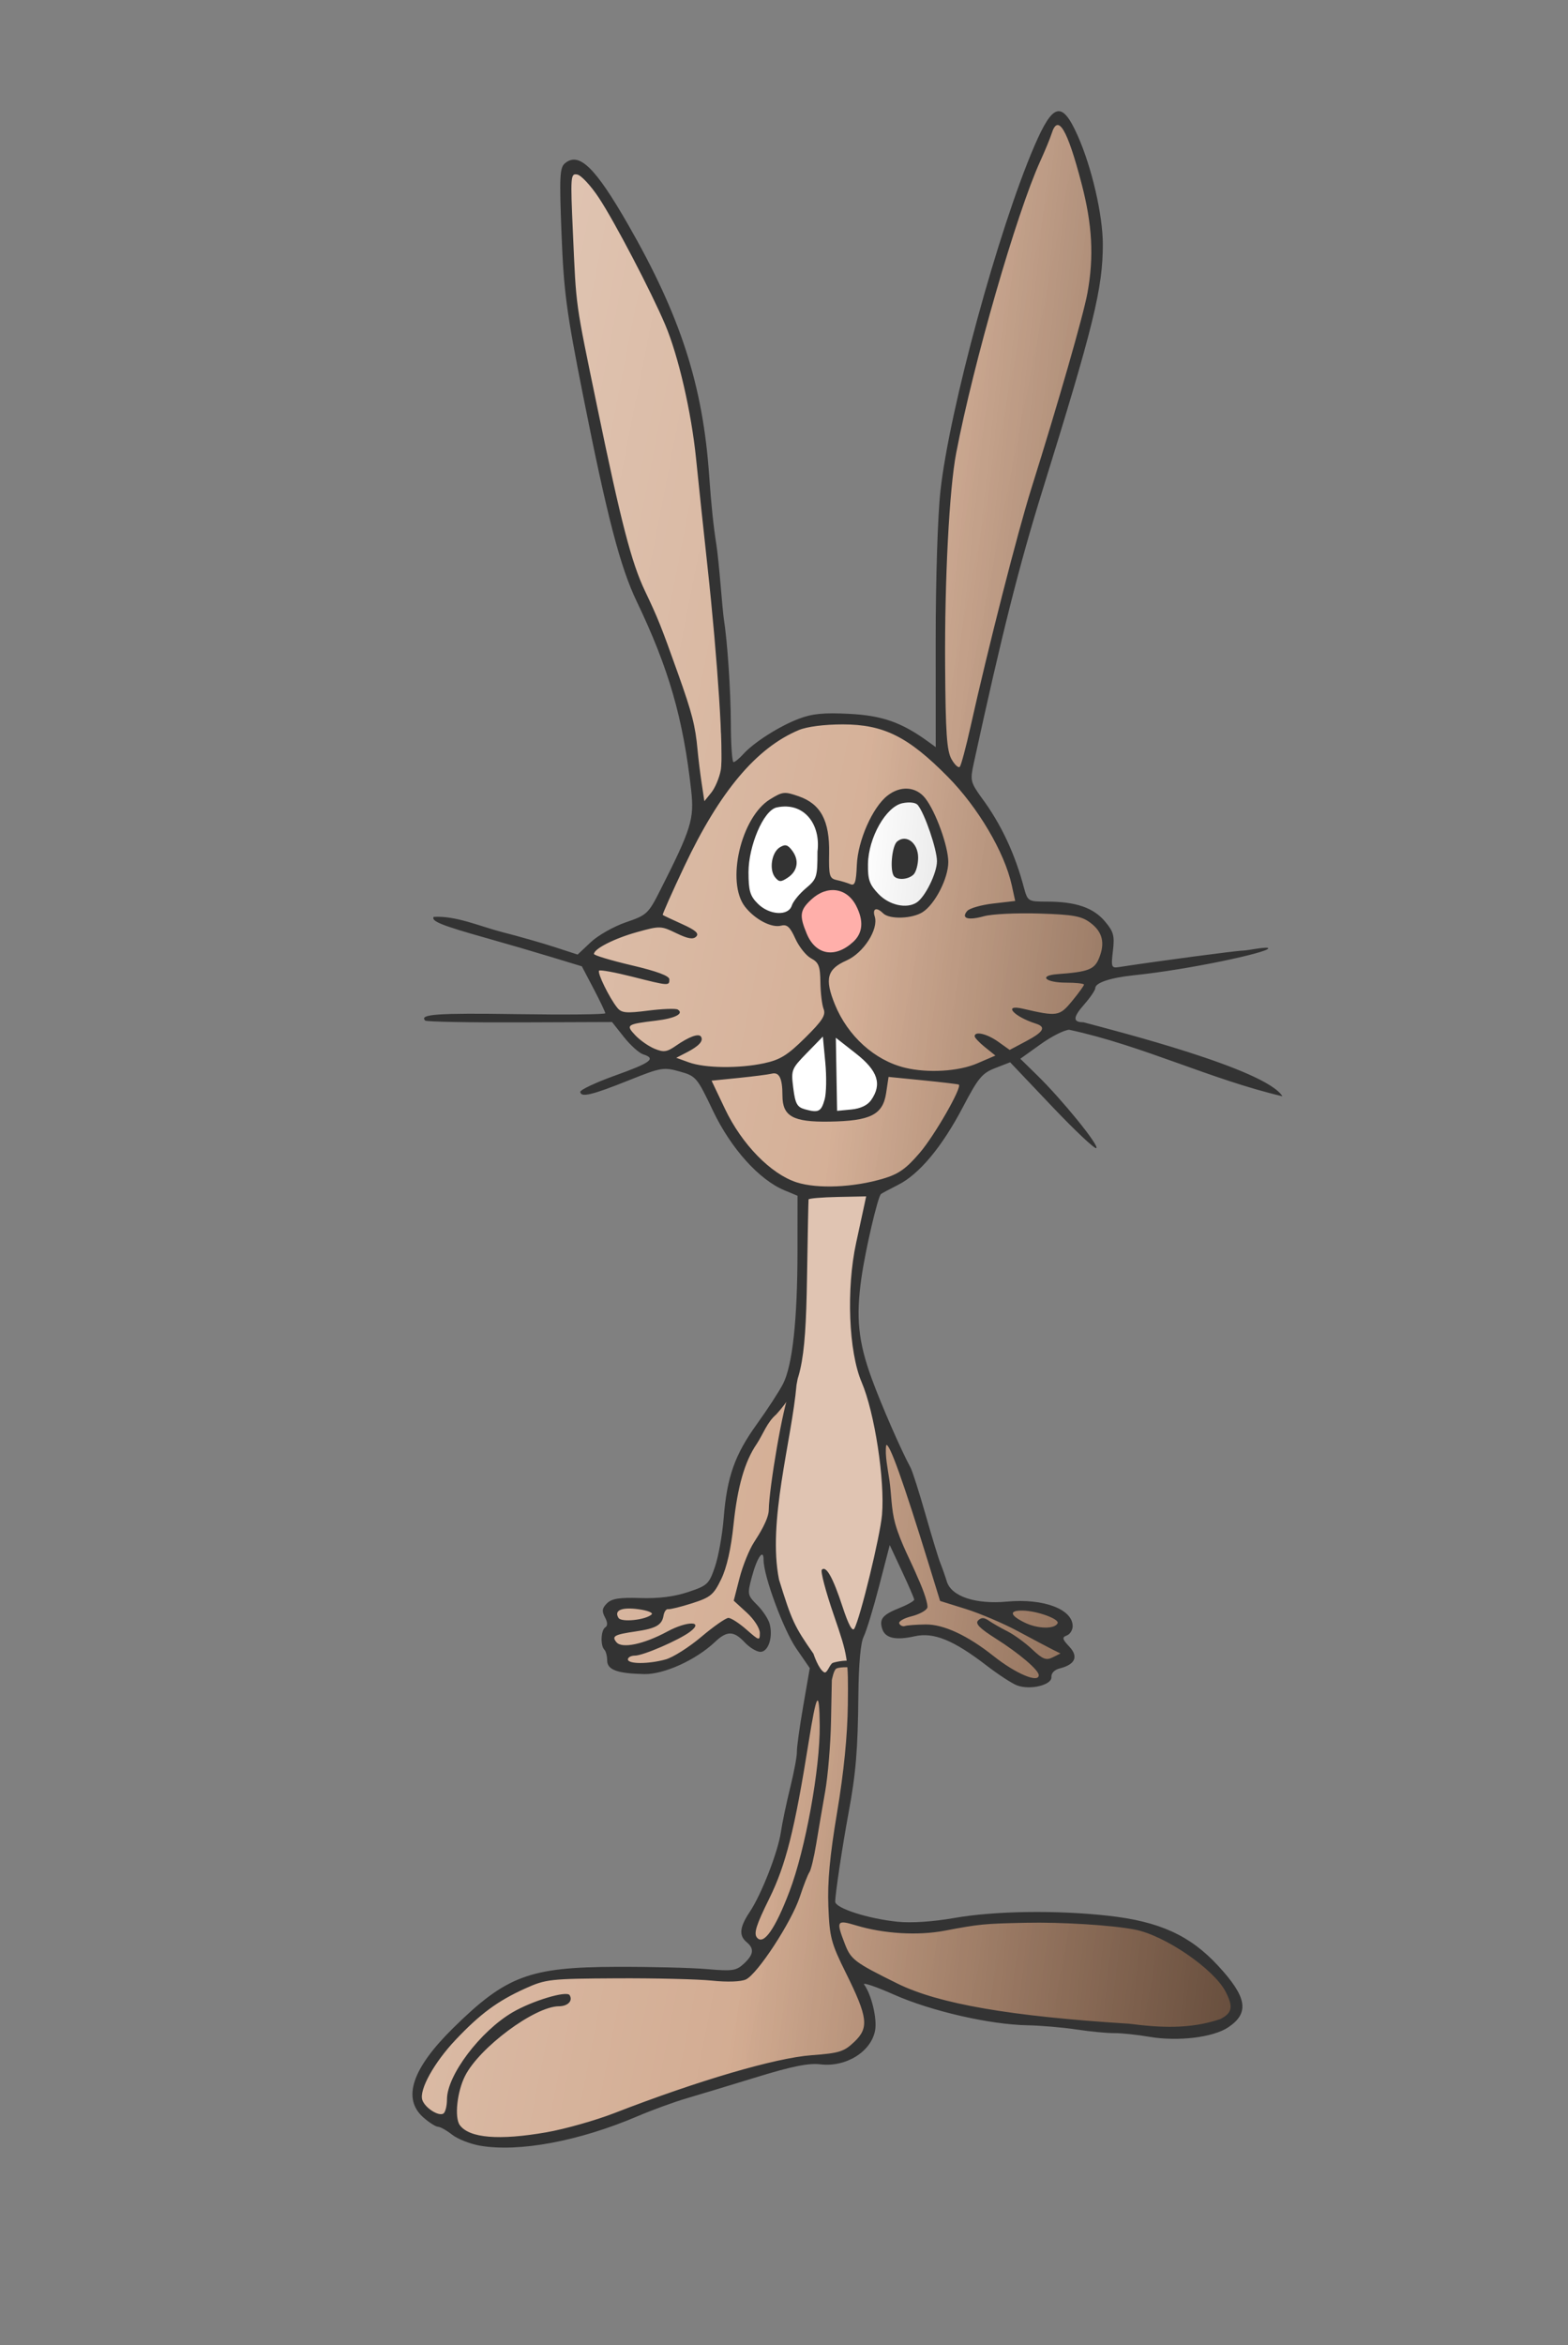
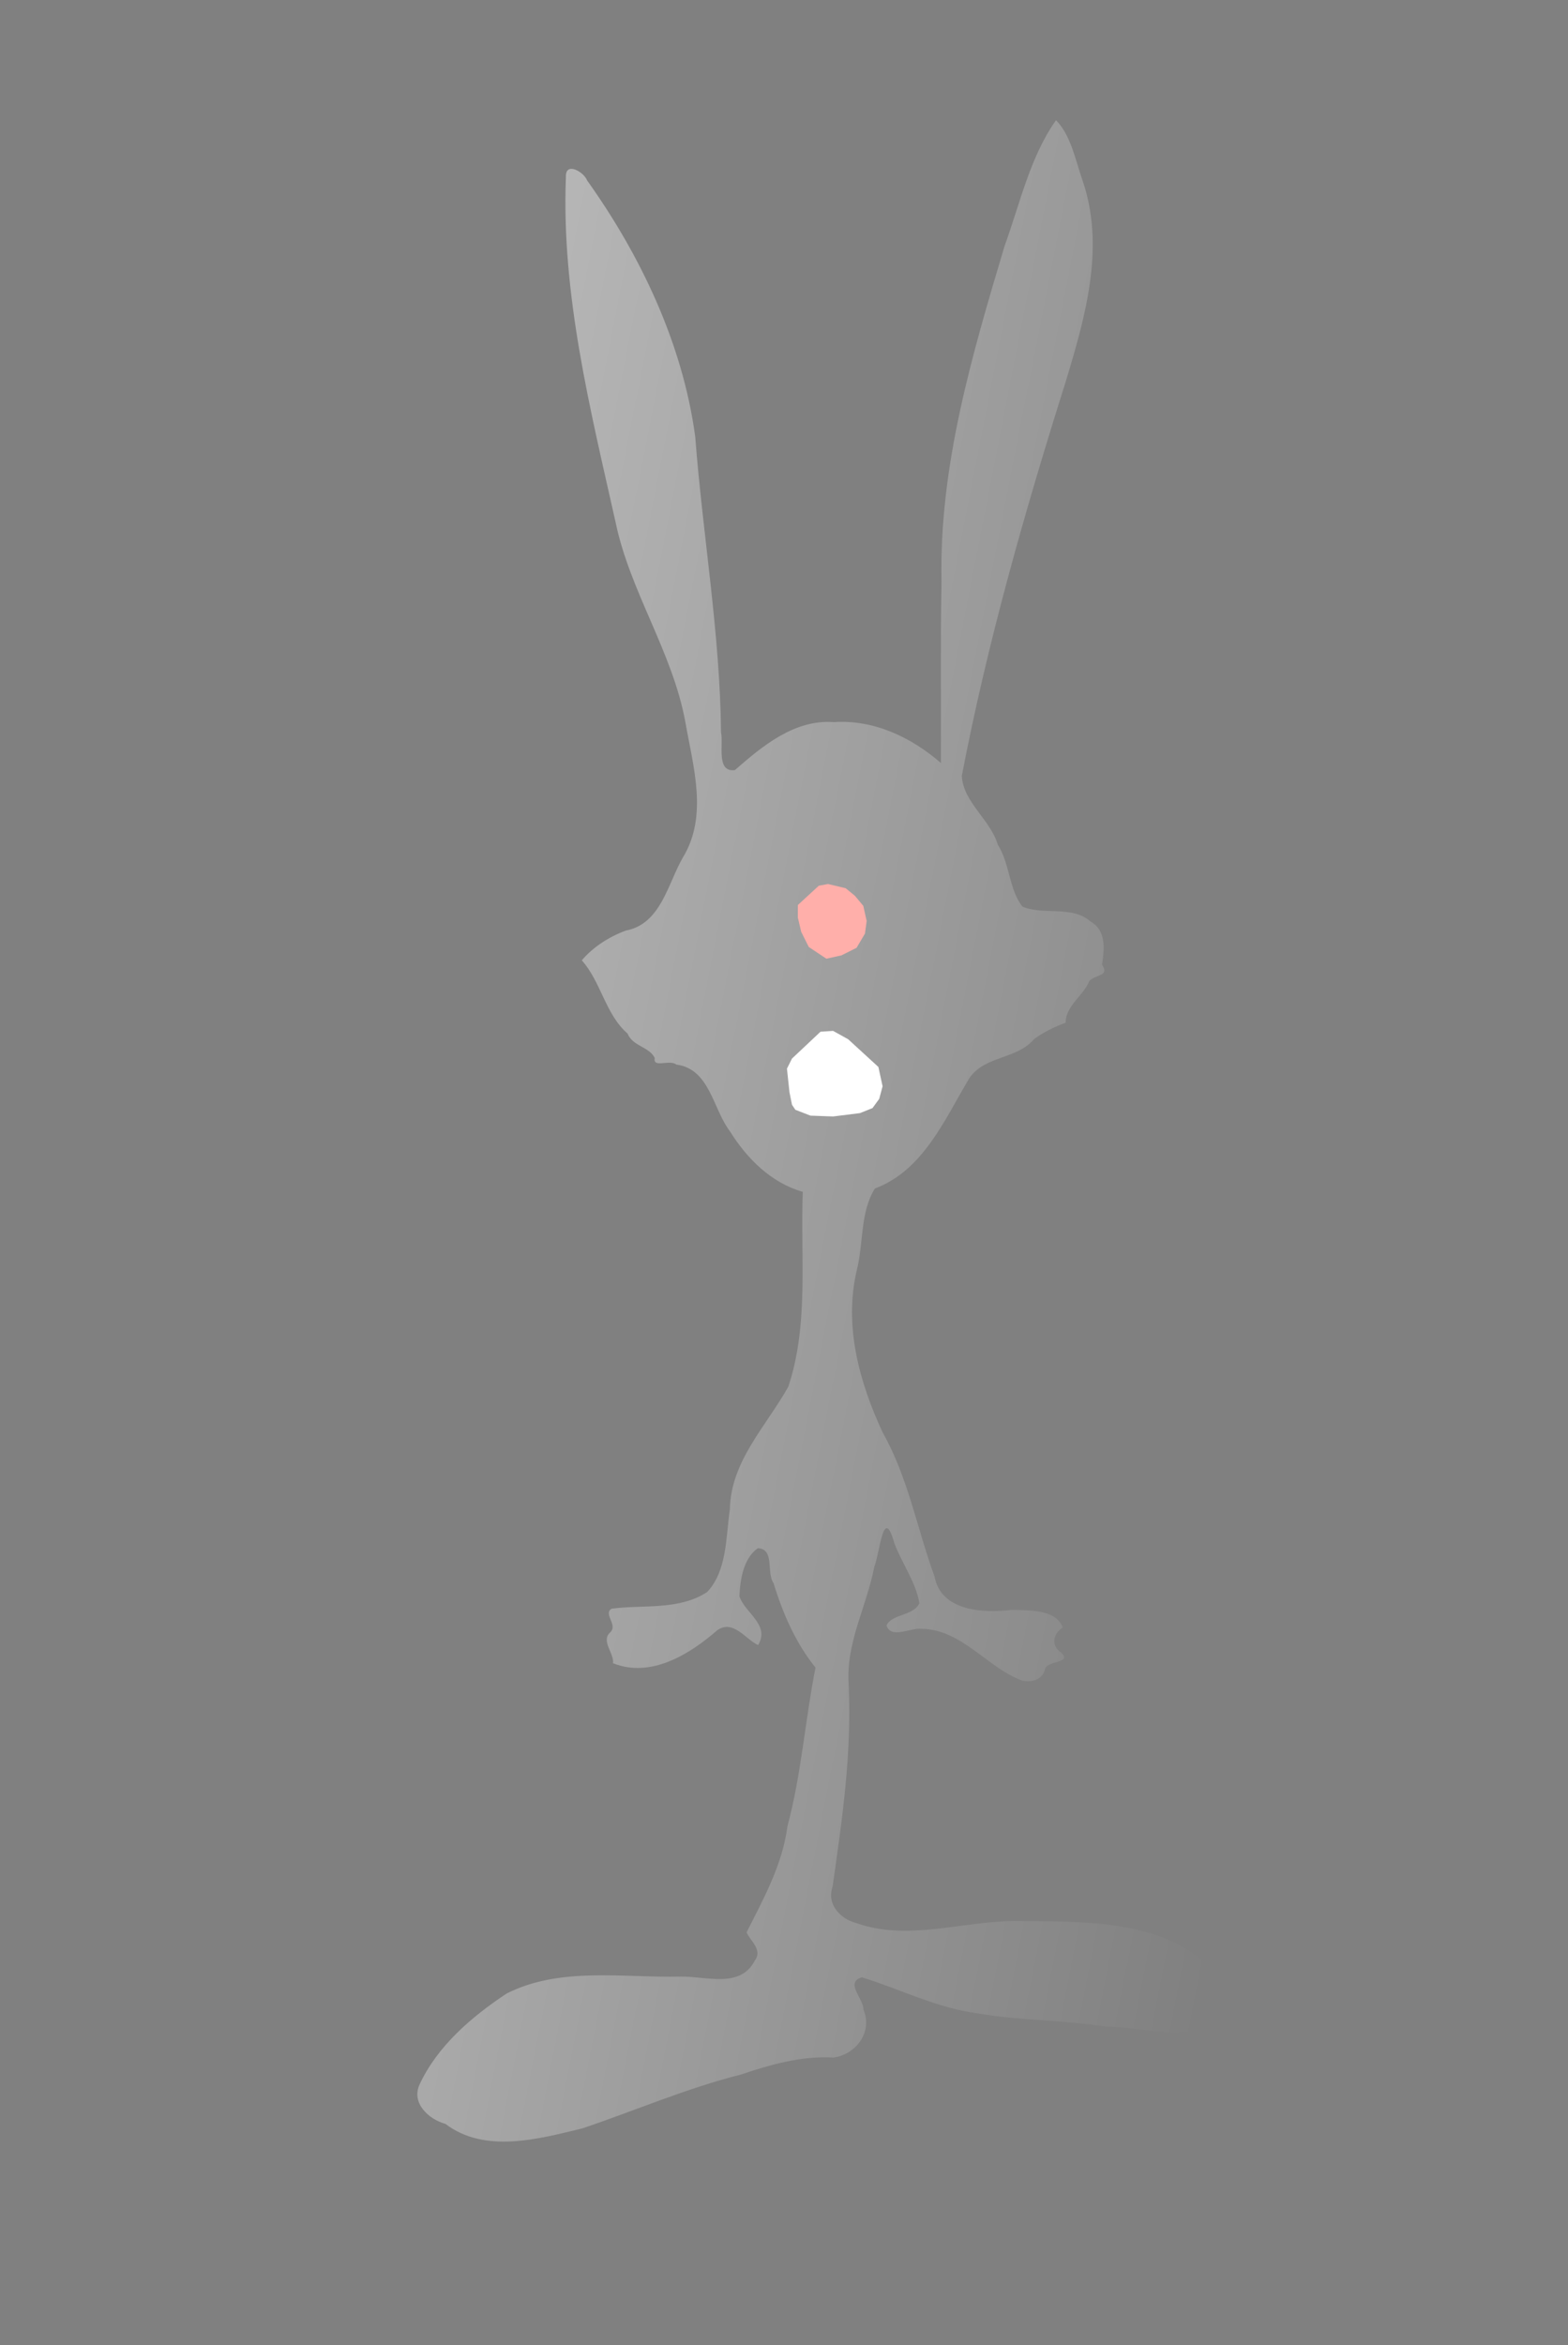
<svg xmlns="http://www.w3.org/2000/svg" xmlns:ns1="http://sodipodi.sourceforge.net/DTD/sodipodi-0.dtd" xmlns:ns2="http://www.inkscape.org/namespaces/inkscape" xmlns:xlink="http://www.w3.org/1999/xlink" id="svg2" ns1:version="0.32" ns2:version="0.48.3.1 r9886" width="416" height="622" version="1.0" ns1:docname="rabbit.svg" ns2:output_extension="org.inkscape.output.svg.inkscape" ns2:export-filename="/home/mat/rabbit.png" ns2:export-xdpi="43.40836" ns2:export-ydpi="43.40836">
  <rect width="100%" height="100%" fill="#808080" stroke="none" />
  <defs id="defs5">
    <linearGradient ns2:collect="always" id="linearGradient3226">
      <stop style="stop-color:#ffffff;stop-opacity:1;" offset="0" id="stop3228" />
      <stop style="stop-color:#ffffff;stop-opacity:0;" offset="1" id="stop3230" />
    </linearGradient>
    <linearGradient ns2:collect="always" id="linearGradient3216">
      <stop style="stop-color:#000000;stop-opacity:1;" offset="0" id="stop3218" />
      <stop style="stop-color:#000000;stop-opacity:0;" offset="1" id="stop3220" />
    </linearGradient>
    <ns2:perspective ns1:type="inkscape:persp3d" ns2:vp_x="0 : 526.18109 : 1" ns2:vp_y="0 : 1000 : 0" ns2:vp_z="744.09448 : 526.18109 : 1" ns2:persp3d-origin="372.04724 : 350.78739 : 1" id="perspective9" />
    <linearGradient ns2:collect="always" xlink:href="#linearGradient3216" id="linearGradient3222" x1="491.053" y1="339.959" x2="218.894" y2="311" gradientUnits="userSpaceOnUse" />
    <linearGradient ns2:collect="always" xlink:href="#linearGradient3226" id="linearGradient3232" x1="-234.272" y1="160.206" x2="369.873" y2="278.563" gradientUnits="userSpaceOnUse" />
  </defs>
  <ns1:namedview ns2:window-height="974" ns2:window-width="1680" ns2:pageshadow="2" ns2:pageopacity="0.0" guidetolerance="10.0" gridtolerance="10.0" objecttolerance="10.0" borderopacity="1.0" bordercolor="#666666" pagecolor="#ffffff" id="base" showgrid="false" ns2:zoom="0.65020536" ns2:cx="271.55444" ns2:cy="257.49874" ns2:window-x="0" ns2:window-y="25" ns2:current-layer="svg2" showguides="true" ns2:guide-bbox="true" ns2:window-maximized="0" />
-   <path style="fill:#c89878;fill-opacity:1" d="M 280.169,31.884 C 273.262,41.628 270.609,54.023 266.529,65.227 C 257.889,94.122 249.116,123.708 249.793,154.29 C 249.486,170.319 249.701,186.353 249.638,202.384 C 241.719,195.526 231.808,190.816 221.169,191.54 C 210.795,190.769 202.239,197.898 194.981,204.259 C 189.896,204.951 192,197.356 191.294,194.259 C 191.033,167.958 186.443,141.956 184.45,115.853 C 181.131,91.225 169.985,67.792 155.763,47.853 C 154.93,45.6 149.952,42.74 150.138,46.946 C 148.908,78.011 156.563,108.378 163.295,138.414 C 167.114,156.925 178.41,172.86 181.825,191.509 C 183.886,203.282 187.886,216.316 181.231,227.353 C 177.165,234.288 175.418,245.036 166.075,246.821 C 161.643,248.439 157.329,251.188 154.356,254.728 C 159.43,260.375 160.645,269.09 166.481,274.134 C 167.896,277.574 172.174,277.594 173.7,280.603 C 173.172,283.446 177.599,280.913 179.45,282.384 C 188.363,283.527 189.119,294.219 193.7,300.134 C 198.205,307.368 204.601,313.736 212.981,316.134 C 212.33,333.285 214.642,351.338 209.138,367.821 C 203.278,378.303 193.863,387.602 193.643,400.314 C 192.547,407.679 192.972,416.5 187.638,422.259 C 180.122,427.207 170.669,425.584 162.263,426.696 C 159.899,428.135 164.171,431.099 161.763,433.103 C 159.462,435.389 162.989,438.578 162.638,441.165 C 172.641,445.188 182.929,438.842 190.294,432.415 C 194.557,429.439 197.864,434.907 201.138,436.353 C 204.369,430.975 197.609,427.819 196.169,423.415 C 196.355,418.989 197.249,413.316 201.044,410.665 C 205.647,410.849 203.229,417.118 205.231,419.915 C 207.671,427.946 211.061,435.736 216.356,442.321 C 213.588,456.367 212.614,470.619 208.919,484.384 C 207.606,494.552 202.58,503.615 198.075,512.54 C 199.021,514.855 202.474,517.152 200.2,520.134 C 196.332,527.511 187.226,524.157 180.67,524.285 C 165.295,524.646 148.607,521.585 134.388,528.79 C 125.194,534.891 116.04,542.68 111.294,552.946 C 109.074,557.875 113.751,562.146 118.169,563.353 C 128.611,571.29 142.848,567.382 154.476,564.553 C 168.478,559.847 182.071,553.925 196.504,550.286 C 204.477,547.617 212.616,545.276 221.075,545.759 C 227.033,545.043 231.638,538.914 229.075,533.071 C 229.16,530.101 224.021,525.848 228.669,524.478 C 238.9,527.638 248.565,532.616 259.356,534.04 C 270.544,535.993 282.052,535.769 293.263,537.54 C 303.98,537.59 316.543,542.29 325.763,535.103 C 329.47,530.684 324.333,525.946 321.773,522.605 C 308.747,508.792 286.718,509.741 269.263,509.54 C 255.166,509.586 240.774,515.004 226.95,510.009 C 223.294,509.042 219.195,505.398 220.896,500.378 C 223.507,482.004 225.952,465.64 225.169,446.915 C 224.335,435.875 229.901,426.236 231.934,415.672 C 233.52,411.451 234.371,399.061 237.263,409.29 C 239.254,414.672 242.983,419.602 243.919,425.259 C 242.308,428.675 236.595,428.041 235.2,431.134 C 236.344,434.862 241.695,431.684 244.45,432.04 C 255.229,432.157 261.918,442.418 271.294,445.821 C 274.224,446.311 276.701,445.342 277.325,442.509 C 278.227,440.443 284.382,441.152 281.575,438.384 C 278.594,436.44 279.564,433.14 281.95,431.696 C 280.214,426.81 272.829,427.13 268.45,427.009 C 260.996,427.926 249.653,427.422 247.946,418.185 C 243.253,405.354 240.957,391.941 234.174,379.953 C 228.019,366.693 223.827,351.742 227.302,336.975 C 229.15,329.719 228.145,321.639 232.106,315.259 C 245.065,310.392 250.661,296.785 257.294,285.79 C 261.556,279.941 269.743,281.018 274.294,275.665 C 276.699,273.786 280.384,272.123 282.731,271.259 C 282.751,266.671 287.51,264.085 289.044,260.134 C 290.986,258.38 294.348,258.956 292.388,255.884 C 293.006,251.719 293.567,246.885 289.356,244.446 C 284.425,240.065 276.919,242.862 271.263,240.478 C 267.639,235.842 267.971,229.166 264.731,224.071 C 262.763,217.372 255.596,212.89 255.169,205.821 C 261.963,170.393 271.945,135.451 282.824,100.965 C 288.004,83.795 293.307,65.311 287.106,47.571 C 285.32,42.439 284.1,35.845 280.169,31.884 z" id="path2430" ns1:nodetypes="cccccccccccccccccccccccccccccccccccccccccccccccccccccccccccccccccccccccccccccc" />
-   <path style="fill:#ffffff;fill-rule:evenodd;stroke:none;stroke-width:1px;stroke-linecap:butt;stroke-linejoin:miter;stroke-opacity:1" d="M 218.352,232.928 L 218.797,221.354 L 216.571,216.234 L 211.897,212.673 L 207.891,212.228 L 203.662,214.231 L 200.546,218.46 L 197.652,225.36 L 196.984,233.151 L 198.097,238.27 L 201.881,242.499 L 208.113,243.835 L 231.039,239.606 L 235.491,240.496 L 238.162,241.609 L 241.278,241.164 L 245.062,240.051 L 247.51,236.489 L 249.514,232.038 L 249.514,228.031 L 249.068,223.357 L 245.952,215.789 L 244.394,212.228 L 242.391,211.338 L 238.607,211.115 L 235.046,214.454 L 231.93,218.905 L 230.149,224.247 L 228.813,232.26 L 227.923,236.712 L 223.472,236.044 L 220.355,235.154 L 218.352,232.928 z" id="path3208" />
  <path style="fill:url(#linearGradient3232);fill-opacity:1" d="M 280.169,31.884 C 273.262,41.628 270.609,54.023 266.529,65.227 C 257.889,94.122 249.116,123.708 249.793,154.29 C 249.486,170.319 249.701,186.353 249.638,202.384 C 241.719,195.526 231.808,190.816 221.169,191.54 C 210.795,190.769 202.239,197.898 194.981,204.259 C 189.896,204.951 192,197.356 191.294,194.259 C 191.033,167.958 186.443,141.956 184.45,115.853 C 181.131,91.225 169.985,67.792 155.763,47.853 C 154.93,45.6 149.952,42.74 150.138,46.946 C 148.908,78.011 156.563,108.378 163.295,138.414 C 167.114,156.925 178.41,172.86 181.825,191.509 C 183.886,203.282 187.886,216.316 181.231,227.353 C 177.165,234.288 175.418,245.036 166.075,246.821 C 161.643,248.439 157.329,251.188 154.356,254.728 C 159.43,260.375 160.645,269.09 166.481,274.134 C 167.896,277.574 172.174,277.594 173.7,280.603 C 173.172,283.446 177.599,280.913 179.45,282.384 C 188.363,283.527 189.119,294.219 193.7,300.134 C 198.205,307.368 204.601,313.736 212.981,316.134 C 212.33,333.285 214.642,351.338 209.138,367.821 C 203.278,378.303 193.863,387.602 193.643,400.314 C 192.547,407.679 192.972,416.5 187.638,422.259 C 180.122,427.207 170.669,425.584 162.263,426.696 C 159.899,428.135 164.171,431.099 161.763,433.103 C 159.462,435.389 162.989,438.578 162.638,441.165 C 172.641,445.188 182.929,438.842 190.294,432.415 C 194.557,429.439 197.864,434.907 201.138,436.353 C 204.369,430.975 197.609,427.819 196.169,423.415 C 196.355,418.989 197.249,413.316 201.044,410.665 C 205.647,410.849 203.229,417.118 205.231,419.915 C 207.671,427.946 211.061,435.736 216.356,442.321 C 213.588,456.367 212.614,470.619 208.919,484.384 C 207.606,494.552 202.58,503.615 198.075,512.54 C 199.021,514.855 202.474,517.152 200.2,520.134 C 196.332,527.511 187.226,524.157 180.67,524.285 C 165.295,524.646 148.607,521.585 134.388,528.79 C 125.194,534.891 116.04,542.68 111.294,552.946 C 109.074,557.875 113.751,562.146 118.169,563.353 C 128.611,571.29 142.848,567.382 154.476,564.553 C 168.478,559.847 182.071,553.925 196.504,550.286 C 204.477,547.617 212.616,545.276 221.075,545.759 C 227.033,545.043 231.638,538.914 229.075,533.071 C 229.16,530.101 224.021,525.848 228.669,524.478 C 238.9,527.638 248.565,532.616 259.356,534.04 C 270.544,535.993 282.052,535.769 293.263,537.54 C 303.98,537.59 316.543,542.29 325.763,535.103 C 329.47,530.684 324.333,525.946 321.773,522.605 C 308.747,508.792 286.718,509.741 269.263,509.54 C 255.166,509.586 240.774,515.004 226.95,510.009 C 223.294,509.042 219.195,505.398 220.896,500.378 C 223.507,482.004 225.952,465.64 225.169,446.915 C 224.335,435.875 229.901,426.236 231.934,415.672 C 233.52,411.451 234.371,399.061 237.263,409.29 C 239.254,414.672 242.983,419.602 243.919,425.259 C 242.308,428.675 236.595,428.041 235.2,431.134 C 236.344,434.862 241.695,431.684 244.45,432.04 C 255.229,432.157 261.918,442.418 271.294,445.821 C 274.224,446.311 276.701,445.342 277.325,442.509 C 278.227,440.443 284.382,441.152 281.575,438.384 C 278.594,436.44 279.564,433.14 281.95,431.696 C 280.214,426.81 272.829,427.13 268.45,427.009 C 260.996,427.926 249.653,427.422 247.946,418.185 C 243.253,405.354 240.957,391.941 234.174,379.953 C 228.019,366.693 223.827,351.742 227.302,336.975 C 229.15,329.719 228.145,321.639 232.106,315.259 C 245.065,310.392 250.661,296.785 257.294,285.79 C 261.556,279.941 269.743,281.018 274.294,275.665 C 276.699,273.786 280.384,272.123 282.731,271.259 C 282.751,266.671 287.51,264.085 289.044,260.134 C 290.986,258.38 294.348,258.956 292.388,255.884 C 293.006,251.719 293.567,246.885 289.356,244.446 C 284.425,240.065 276.919,242.862 271.263,240.478 C 267.639,235.842 267.971,229.166 264.731,224.071 C 262.763,217.372 255.596,212.89 255.169,205.821 C 261.963,170.393 271.945,135.451 282.824,100.965 C 288.004,83.795 293.307,65.311 287.106,47.571 C 285.32,42.439 284.1,35.845 280.169,31.884 z" id="path3224" ns1:nodetypes="cccccccccccccccccccccccccccccccccccccccccccccccccccccccccccccccccccccccccccccc" />
-   <path ns1:nodetypes="cccccccccccccccccccccccccccccccccccccccccccccccccccccccccccccccccccccccccccccc" id="path3214" d="M 280.169,31.884 C 273.262,41.628 270.609,54.023 266.529,65.227 C 257.889,94.122 249.116,123.708 249.793,154.29 C 249.486,170.319 249.701,186.353 249.638,202.384 C 241.719,195.526 231.808,190.816 221.169,191.54 C 210.795,190.769 202.239,197.898 194.981,204.259 C 189.896,204.951 192,197.356 191.294,194.259 C 191.033,167.958 186.443,141.956 184.45,115.853 C 181.131,91.225 169.985,67.792 155.763,47.853 C 154.93,45.6 149.952,42.74 150.138,46.946 C 148.908,78.011 156.563,108.378 163.295,138.414 C 167.114,156.925 178.41,172.86 181.825,191.509 C 183.886,203.282 187.886,216.316 181.231,227.353 C 177.165,234.288 175.418,245.036 166.075,246.821 C 161.643,248.439 157.329,251.188 154.356,254.728 C 159.43,260.375 160.645,269.09 166.481,274.134 C 167.896,277.574 172.174,277.594 173.7,280.603 C 173.172,283.446 177.599,280.913 179.45,282.384 C 188.363,283.527 189.119,294.219 193.7,300.134 C 198.205,307.368 204.601,313.736 212.981,316.134 C 212.33,333.285 214.642,351.338 209.138,367.821 C 203.278,378.303 193.863,387.602 193.643,400.314 C 192.547,407.679 192.972,416.5 187.638,422.259 C 180.122,427.207 170.669,425.584 162.263,426.696 C 159.899,428.135 164.171,431.099 161.763,433.103 C 159.462,435.389 162.989,438.578 162.638,441.165 C 172.641,445.188 182.929,438.842 190.294,432.415 C 194.557,429.439 197.864,434.907 201.138,436.353 C 204.369,430.975 197.609,427.819 196.169,423.415 C 196.355,418.989 197.249,413.316 201.044,410.665 C 205.647,410.849 203.229,417.118 205.231,419.915 C 207.671,427.946 211.061,435.736 216.356,442.321 C 213.588,456.367 212.614,470.619 208.919,484.384 C 207.606,494.552 202.58,503.615 198.075,512.54 C 199.021,514.855 202.474,517.152 200.2,520.134 C 196.332,527.511 187.226,524.157 180.67,524.285 C 165.295,524.646 148.607,521.585 134.388,528.79 C 125.194,534.891 116.04,542.68 111.294,552.946 C 109.074,557.875 113.751,562.146 118.169,563.353 C 128.611,571.29 142.848,567.382 154.476,564.553 C 168.478,559.847 182.071,553.925 196.504,550.286 C 204.477,547.617 212.616,545.276 221.075,545.759 C 227.033,545.043 231.638,538.914 229.075,533.071 C 229.16,530.101 224.021,525.848 228.669,524.478 C 238.9,527.638 248.565,532.616 259.356,534.04 C 270.544,535.993 282.052,535.769 293.263,537.54 C 303.98,537.59 316.543,542.29 325.763,535.103 C 329.47,530.684 324.333,525.946 321.773,522.605 C 308.747,508.792 286.718,509.741 269.263,509.54 C 255.166,509.586 240.774,515.004 226.95,510.009 C 223.294,509.042 219.195,505.398 220.896,500.378 C 223.507,482.004 225.952,465.64 225.169,446.915 C 224.335,435.875 229.901,426.236 231.934,415.672 C 233.52,411.451 234.371,399.061 237.263,409.29 C 239.254,414.672 242.983,419.602 243.919,425.259 C 242.308,428.675 236.595,428.041 235.2,431.134 C 236.344,434.862 241.695,431.684 244.45,432.04 C 255.229,432.157 261.918,442.418 271.294,445.821 C 274.224,446.311 276.701,445.342 277.325,442.509 C 278.227,440.443 284.382,441.152 281.575,438.384 C 278.594,436.44 279.564,433.14 281.95,431.696 C 280.214,426.81 272.829,427.13 268.45,427.009 C 260.996,427.926 249.653,427.422 247.946,418.185 C 243.253,405.354 240.957,391.941 234.174,379.953 C 228.019,366.693 223.827,351.742 227.302,336.975 C 229.15,329.719 228.145,321.639 232.106,315.259 C 245.065,310.392 250.661,296.785 257.294,285.79 C 261.556,279.941 269.743,281.018 274.294,275.665 C 276.699,273.786 280.384,272.123 282.731,271.259 C 282.751,266.671 287.51,264.085 289.044,260.134 C 290.986,258.38 294.348,258.956 292.388,255.884 C 293.006,251.719 293.567,246.885 289.356,244.446 C 284.425,240.065 276.919,242.862 271.263,240.478 C 267.639,235.842 267.971,229.166 264.731,224.071 C 262.763,217.372 255.596,212.89 255.169,205.821 C 261.963,170.393 271.945,135.451 282.824,100.965 C 288.004,83.795 293.307,65.311 287.106,47.571 C 285.32,42.439 284.1,35.845 280.169,31.884 z" style="fill:url(#linearGradient3222);fill-opacity:1" />
-   <path style="fill:#e0c4b2;fill-rule:evenodd;stroke:none;stroke-width:1px;stroke-linecap:butt;stroke-linejoin:miter;stroke-opacity:1;fill-opacity:1" d="M 225.538,441.16 L 223.177,441.475 L 222.075,441.633 L 220.659,443.049 L 219.085,444.938 L 217.354,444.308 L 215.308,440.373 L 212.16,435.652 L 208.225,427.782 L 206.337,421.329 L 204.605,412.516 L 205.392,395.203 L 209.17,376.159 L 212.16,354.754 L 213.419,326.739 L 213.104,316.194 L 221.288,316.194 L 231.991,315.407 L 231.047,318.555 L 228.371,330.516 L 226.954,339.487 L 226.64,347.357 L 227.741,359.948 L 231.519,372.224 L 233.407,380.094 L 234.509,389.38 L 234.981,400.397 L 234.509,407.007 L 231.676,418.811 L 227.584,433.134 L 226.325,438.013 L 225.538,441.16 z" id="path3204" />
  <path style="fill:#ffffff;fill-rule:evenodd;stroke:none;stroke-width:1px;stroke-linecap:butt;stroke-linejoin:miter;stroke-opacity:1" d="M 233.042,283.009 L 225.03,275.664 L 221.023,273.438 L 217.684,273.66 L 210.117,280.783 L 208.781,283.454 L 209.449,289.686 L 210.117,293.025 L 211.007,294.361 L 215.013,295.919 L 221.023,296.141 L 228.146,295.251 L 231.484,293.915 L 233.265,291.467 L 234.155,288.128 L 233.042,283.009 z" id="path3206" />
-   <path style="fill:#ffafaa;fill-rule:evenodd;stroke:none;stroke-width:1px;stroke-linecap:butt;stroke-linejoin:miter;stroke-opacity:1;fill-opacity:1" d="M 229.036,240.273 L 226.81,237.602 L 224.362,235.599 L 219.688,234.486 L 217.239,234.931 L 214.568,236.712 L 211.675,240.051 L 211.675,243.389 L 212.565,247.173 L 214.568,251.18 L 219.242,254.296 L 223.249,253.406 L 227.255,251.402 L 229.481,247.618 L 229.926,244.28 L 229.036,240.273 z" id="path3210" />
-   <path id="path2386" d="M 127.353,569.137 C 124.749,568.685 121.426,567.378 119.968,566.231 C 118.51,565.084 116.816,564.132 116.202,564.114 C 115.589,564.097 113.85,562.993 112.337,561.662 C 106.644,556.651 109.295,548.689 120.245,537.913 C 134.311,524.071 140.469,521.767 163.587,521.696 C 172.662,521.668 183.462,521.94 187.587,522.3 C 194.312,522.887 195.32,522.739 197.337,520.876 C 199.964,518.449 200.17,516.874 198.087,515.146 C 195.985,513.401 196.215,511.168 198.913,507.128 C 202.022,502.472 206.405,491.228 207.177,485.927 C 207.519,483.572 208.633,478.271 209.65,474.146 C 210.668,470.021 211.465,465.746 211.422,464.646 C 211.378,463.546 212.13,458.105 213.091,452.556 L 214.84,442.466 L 211.275,437.283 C 207.86,432.319 202.587,418.056 202.587,413.784 C 202.587,410.563 200.854,413.082 199.453,418.34 C 198.244,422.877 198.293,423.124 200.915,425.746 C 202.407,427.238 203.892,429.514 204.216,430.802 C 205.106,434.348 203.826,438.146 201.742,438.146 C 200.749,438.146 198.879,437.021 197.587,435.646 C 194.647,432.516 192.881,432.498 189.642,435.563 C 184.623,440.312 176.15,444.153 170.932,444.046 C 163.783,443.899 161.087,442.911 161.087,440.436 C 161.087,439.276 160.75,437.986 160.337,437.569 C 159.244,436.467 159.419,432.368 160.59,431.644 C 161.251,431.235 161.218,430.324 160.492,428.968 C 159.626,427.349 159.739,426.565 161.028,425.279 C 162.291,424.019 164.315,423.699 169.876,423.877 C 174.729,424.032 178.875,423.512 182.553,422.286 C 187.715,420.565 188.111,420.191 189.692,415.555 C 190.612,412.855 191.651,407.046 191.999,402.646 C 192.862,391.749 194.937,385.879 200.802,377.744 C 203.538,373.949 206.647,369.174 207.71,367.135 C 210.237,362.286 211.57,350.152 211.579,331.909 L 211.587,317.173 L 208.076,315.706 C 201.37,312.904 193.903,304.586 189.156,294.63 C 184.905,285.714 184.66,285.426 180.303,284.206 C 176.053,283.016 175.357,283.137 166.877,286.53 C 157.052,290.46 154.159,291.158 153.947,289.646 C 153.871,289.096 158.033,287.131 163.197,285.279 C 172.719,281.865 174.156,280.778 170.628,279.659 C 169.551,279.317 167.253,277.249 165.522,275.064 L 162.375,271.09 L 137.878,271.182 C 124.405,271.232 113.127,271.02 112.817,270.709 C 111.126,269.018 115.952,268.679 137.172,268.997 C 150.05,269.19 160.587,269.084 160.587,268.762 C 160.587,268.439 159.188,265.506 157.478,262.244 L 154.369,256.314 L 146.228,253.836 C 141.751,252.473 134.037,250.22 129.087,248.83 C 117.222,245.496 114.347,244.343 115.052,243.203 C 120.904,242.83 127.335,245.711 133.087,247.2 C 137.487,248.319 143.824,250.126 147.17,251.216 L 153.252,253.197 L 156.735,249.913 C 158.65,248.107 162.838,245.733 166.042,244.637 C 171.625,242.729 172.004,242.376 175.157,236.146 C 183.419,219.822 184.219,217.245 183.375,209.646 C 181.258,190.562 177.418,177.252 168.91,159.504 C 164.555,150.42 161.083,137.098 154.731,105.109 C 150.286,82.723 149.576,77.416 148.978,62.102 C 148.38,46.777 148.493,44.469 149.894,43.306 C 153.636,40.2 157.92,44.369 166.682,59.646 C 180.551,83.825 186.474,102.176 188.147,126.146 C 188.69,133.927 189.274,139.504 190.084,144.646 C 190.344,146.296 190.835,151.021 191.176,155.146 C 191.517,159.271 191.904,163.321 192.035,164.146 C 192.988,170.125 193.866,183.21 193.895,191.852 C 193.914,197.514 194.233,202.146 194.603,202.146 C 194.974,202.146 196.127,201.207 197.166,200.059 C 200.013,196.913 206.691,192.654 211.889,190.668 C 215.483,189.296 218.496,188.998 225.306,189.345 C 234.026,189.788 239.192,191.599 246.172,196.659 L 248.257,198.171 L 248.247,169.908 C 248.241,153.594 248.775,136.784 249.512,130.146 C 251.913,108.503 264.861,60.966 274.391,38.809 C 279.37,27.233 281.752,26.644 285.909,35.962 C 289.648,44.344 292.587,57.042 292.587,64.812 C 292.587,76.475 290.141,86.439 276.552,130.146 C 270.391,149.959 265.782,168.264 258.348,202.436 C 257.365,206.957 257.475,207.463 260.305,211.436 C 265.756,218.749 269.343,226.739 271.64,235.396 C 272.672,239.114 272.725,239.146 277.884,239.151 C 285.412,239.159 290.089,240.765 293.137,244.387 C 295.454,247.141 295.741,248.196 295.266,252.207 C 294.753,256.544 294.858,256.822 296.902,256.508 C 307.165,254.932 328.145,252.146 329.751,252.146 C 330.883,252.146 336.696,250.896 336.466,251.586 C 336.095,252.698 315.747,257.132 300.766,258.694 C 294.598,259.337 290.587,260.674 290.587,262.086 C 290.587,262.631 289.247,264.602 287.61,266.467 C 284.638,269.852 284.586,271.146 287.421,271.146 C 296.147,273.496 335.773,283.536 340.243,290.787 C 321.088,286.278 303.175,277.35 283.7,273.146 C 282.453,273.146 279.017,274.876 276.064,276.991 L 270.695,280.835 L 275.2,285.241 C 281.784,291.68 291.615,303.784 290.867,304.532 C 290.512,304.887 285.221,299.91 279.11,293.473 L 267.997,281.768 L 264.042,283.3 C 260.567,284.646 259.529,285.897 255.488,293.606 C 249.936,304.197 243.902,311.443 238.269,314.283 C 235.969,315.443 233.923,316.538 233.723,316.716 C 232.876,317.471 229.65,331.271 228.565,338.786 C 227.034,349.385 227.683,355.849 231.262,365.646 C 233.837,372.692 239.007,384.542 241.576,389.282 C 242.063,390.182 243.858,395.807 245.564,401.782 C 247.27,407.757 249.038,413.546 249.493,414.646 C 249.948,415.746 250.718,417.933 251.203,419.505 C 252.427,423.465 258.856,425.597 267.219,424.816 C 276.814,423.92 284.587,426.836 284.587,431.332 C 284.587,432.364 283.888,433.477 283.033,433.805 C 281.711,434.312 281.807,434.751 283.68,436.744 C 286.188,439.414 285.277,441.505 281.156,442.539 C 279.756,442.891 278.863,443.813 278.947,444.822 C 279.123,446.95 273.295,448.365 269.811,447.041 C 268.475,446.533 264.841,444.162 261.734,441.772 C 252.974,435.032 247.703,432.885 242.68,434.014 C 237.598,435.155 234.843,434.527 234.056,432.047 C 233.223,429.423 234.155,428.302 238.672,426.495 C 240.825,425.633 242.57,424.64 242.548,424.287 C 242.527,423.934 241.057,420.538 239.281,416.739 L 236.053,409.832 L 233.236,420.7 C 231.687,426.678 229.844,432.712 229.14,434.108 C 228.321,435.733 227.814,441.322 227.731,449.646 C 227.584,464.323 227.075,470.373 225.077,481.146 C 223.483,489.745 221.587,502.38 221.587,504.406 C 221.587,506.137 230.32,508.946 238.167,509.739 C 241.81,510.107 247.562,509.726 253.122,508.748 C 263.9,506.852 280.33,506.613 294.087,508.151 C 307.599,509.662 315.713,513.354 323.132,521.367 C 330.859,529.714 331.563,533.898 325.883,537.725 C 321.856,540.439 312.484,541.562 304.856,540.245 C 301.683,539.697 297.512,539.261 295.587,539.277 C 293.662,539.293 289.162,538.86 285.587,538.315 C 282.012,537.771 276.162,537.269 272.587,537.201 C 262.584,537.009 247.057,533.445 237.217,529.083 C 232.338,526.921 228.757,525.712 229.258,526.398 C 231.226,529.09 232.747,535.479 232.163,538.593 C 231.104,544.239 224.408,548.374 217.645,547.559 C 214.541,547.185 210.144,548.067 200.768,550.945 C 193.793,553.085 185.387,555.629 182.087,556.598 C 178.787,557.567 172.937,559.705 169.087,561.349 C 153.646,567.943 137.667,570.924 127.353,569.137 z M 144.987,565.583 C 149.882,564.726 157.982,562.437 162.987,560.495 C 185.298,551.838 205.702,545.853 215.333,545.139 C 222.669,544.596 223.918,544.204 226.665,541.587 C 230.598,537.839 230.258,535.09 224.397,523.267 C 220.49,515.384 220.094,513.875 219.769,505.646 C 219.513,499.141 220.158,492.21 222.099,480.646 C 223.876,470.052 224.834,460.422 224.935,452.146 C 225.082,440.042 224.964,439.288 221.204,428.362 C 219.069,422.156 217.643,416.756 218.036,416.363 C 219.186,415.213 220.986,418.426 223.519,426.15 C 225.089,430.941 226.147,432.897 226.665,431.971 C 228.235,429.165 233.51,407.48 234.002,401.806 C 234.797,392.639 232.04,374.668 228.608,366.646 C 225.151,358.567 224.489,341.86 227.142,329.646 C 227.978,325.796 228.918,321.451 229.231,319.99 L 229.799,317.334 L 222.202,317.49 C 218.024,317.576 214.565,317.871 214.516,318.146 C 214.468,318.421 214.28,327.871 214.1,339.146 C 213.729,362.296 212.446,367.976 205.966,375.148 C 203.458,377.304 202.511,380.336 200.766,382.991 C 197.581,387.633 195.648,394.362 194.607,404.428 C 193.946,410.817 192.813,415.825 191.341,418.862 C 189.323,423.026 188.515,423.696 183.623,425.258 C 180.619,426.218 177.753,426.923 177.256,426.825 C 176.759,426.726 176.21,427.501 176.036,428.546 C 175.619,431.049 174.019,431.951 168.587,432.744 C 162.982,433.562 162.217,433.995 163.548,435.599 C 165.003,437.351 170.802,436.133 177.04,432.763 C 182.339,429.902 186.874,429.933 183.087,432.805 C 180.172,435.016 170.646,439.146 168.463,439.146 C 167.431,439.146 166.587,439.596 166.587,440.146 C 166.587,441.421 172.038,441.426 176.613,440.155 C 178.552,439.616 182.807,436.919 186.069,434.161 C 189.331,431.402 192.567,429.146 193.259,429.146 C 193.951,429.146 196.108,430.542 198.052,432.249 C 201.437,435.221 201.587,435.259 201.587,433.134 C 201.587,431.881 200.082,429.536 198.126,427.745 L 194.665,424.575 L 196.195,418.61 C 197.037,415.33 198.765,411.05 200.036,409.1 C 201.435,406.951 203.926,402.964 203.959,400.523 C 204.04,394.692 207.775,372.56 209.504,369.213 C 210.285,367.701 214.632,350.209 211.325,367.322 C 210.013,382.247 203.579,403.622 206.682,418.992 C 210.07,429.934 210.726,431.348 215.812,438.646 C 215.812,438.646 217.152,442.774 218.662,443.571 C 219.466,443.995 220.119,441.365 220.975,441.06 C 221.83,440.755 225.33,440.084 225.716,440.82 L 226.493,442.303 C 226.493,442.303 223.025,442.006 221.887,442.581 C 221.188,442.934 220.691,445.646 220.691,445.646 L 220.472,456.646 C 220.352,462.696 219.658,471.021 218.93,475.146 C 218.202,479.271 217.128,485.553 216.544,489.107 C 215.959,492.661 215.148,496.036 214.74,496.607 C 214.333,497.178 213.185,500.121 212.189,503.146 C 210.007,509.775 200.953,523.636 197.882,525.048 C 196.561,525.655 192.953,525.778 188.882,525.354 C 185.145,524.964 173.762,524.691 163.587,524.746 C 145.937,524.841 144.823,524.965 139.35,527.435 C 132.024,530.741 127.393,534.159 120.842,541.094 C 115.176,547.091 111.182,554.294 112.034,556.977 C 112.692,559.051 116.332,561.422 117.628,560.621 C 118.155,560.295 118.587,558.585 118.587,556.822 C 118.587,550.475 127.425,538.769 136.007,533.75 C 141.224,530.699 150.351,527.955 151.124,529.206 C 152.05,530.703 150.658,532.145 148.278,532.156 C 141.874,532.184 127.186,543.09 123.376,550.646 C 121.258,554.844 120.53,561.685 121.988,563.679 C 124.51,567.128 132.412,567.782 144.987,565.583 z M 323.774,535.549 C 326.935,533.914 327.24,532.308 325.152,528.271 C 322.034,522.242 309.017,513.342 301.087,511.817 C 294.897,510.627 281.752,509.809 272.087,510.013 C 261.018,510.247 259.924,510.355 250.587,512.119 C 243.49,513.461 234.495,512.925 227.188,510.726 C 221.963,509.154 221.77,509.463 224.145,515.612 C 225.757,519.785 226.709,520.503 238.087,526.128 C 248.983,531.515 268.105,534.829 299.587,536.786 C 307.841,537.849 315.72,538.275 323.774,535.549 z M 209.454,501.694 C 213.683,490.561 217.593,469.088 217.475,457.646 C 217.373,447.726 216.657,448.82 214.531,462.146 C 210.819,485.409 208.476,494.708 204.089,503.594 C 200.601,510.656 199.917,512.838 200.839,513.949 C 202.584,516.052 205.664,511.67 209.454,501.694 z M 275.587,444.333 C 275.587,442.975 270.419,438.57 264.234,434.656 C 259.88,431.901 258.67,430.662 259.511,429.821 C 260.352,428.98 261.083,428.998 262.365,429.891 C 263.312,430.55 265.532,431.821 267.299,432.714 C 269.065,433.607 272.016,435.757 273.856,437.492 C 276.635,440.113 277.553,440.473 279.275,439.614 L 281.348,438.581 L 279.217,437.517 C 278.046,436.931 273.937,434.757 270.087,432.685 C 266.237,430.613 260.011,427.956 256.25,426.782 L 249.414,424.646 L 246.487,415.146 C 239.522,392.536 235.899,382.537 235.11,383.326 C 234.749,386.07 235.51,389.443 235.972,392.633 C 236.512,396.366 236.45,400.384 237.505,404.128 C 238.986,409.382 241.752,414.25 243.444,418.372 C 245.148,422.072 246.308,425.709 246.021,426.456 C 245.735,427.203 243.832,428.226 241.794,428.73 C 239.755,429.234 238.312,430.096 238.587,430.646 C 238.862,431.196 239.537,431.487 240.087,431.293 C 240.637,431.1 243.112,430.916 245.587,430.885 C 250.333,430.827 256.718,433.795 263.587,439.255 C 269.479,443.938 275.587,446.523 275.587,444.333 z M 280.587,430.586 C 281.184,429.464 275.219,427.282 271.337,427.202 C 267.659,427.127 267.864,428.427 271.837,430.38 C 275.264,432.065 279.745,432.17 280.587,430.586 z M 172.897,428.208 C 173.343,427.777 171.768,427.163 169.397,426.843 C 164.909,426.237 162.844,427.134 164.089,429.148 C 164.853,430.385 171.363,429.689 172.897,428.208 z M 234.298,312.639 C 238.423,311.414 240.399,310.015 244.067,305.721 C 247.994,301.124 255.298,288.362 254.386,287.69 C 254.222,287.569 249.959,287.059 244.913,286.558 L 235.739,285.646 L 235.101,289.902 C 234.233,295.691 230.965,297.337 220.008,297.505 C 210.373,297.653 207.587,296.098 207.587,290.573 C 207.587,286.032 206.743,284.296 204.772,284.782 C 203.845,285.011 199.868,285.524 195.934,285.922 L 188.782,286.646 L 192.348,294.143 C 196.81,303.52 204.525,311.423 211.357,313.614 C 216.875,315.383 226.423,314.978 234.298,312.639 z M 218.792,291.581 C 219.239,289.966 219.313,285.564 218.957,281.798 L 218.309,274.95 L 214.07,279.298 C 209.954,283.519 209.848,283.791 210.459,288.603 C 210.989,292.789 211.476,293.668 213.587,294.248 C 217.173,295.234 217.879,294.872 218.792,291.581 z M 231.105,291.816 C 234.069,287.585 232.911,284.016 227.095,279.454 L 221.751,275.263 L 221.919,284.956 L 222.087,294.65 L 225.855,294.291 C 228.271,294.061 230.155,293.173 231.105,291.816 z M 259.254,282.064 L 264.087,279.983 L 261.337,277.777 C 259.825,276.563 258.587,275.25 258.587,274.858 C 258.587,273.434 261.85,274.197 264.828,276.317 L 267.877,278.488 L 272.232,276.178 C 276.905,273.699 277.624,272.414 274.837,271.524 C 268.904,269.628 265.983,266.31 271.337,267.549 C 280.538,269.679 281.07,269.596 284.424,265.528 C 286.164,263.417 287.588,261.455 287.589,261.168 C 287.59,260.881 285.452,260.646 282.839,260.646 C 277.297,260.646 275.427,258.769 280.587,258.386 C 288.706,257.783 290.337,257.163 291.558,254.216 C 293.246,250.14 292.529,247.176 289.267,244.746 C 286.896,242.98 284.73,242.592 275.654,242.311 C 269.718,242.127 263.154,242.447 261.068,243.023 C 256.806,244.2 254.941,243.629 256.584,241.65 C 257.185,240.925 260.301,240.027 263.507,239.655 L 269.337,238.978 L 268.428,234.812 C 266.524,226.085 259.485,214.153 251.438,206.014 C 240.92,195.375 234.434,192.146 223.583,192.146 C 218.695,192.146 214.116,192.734 211.947,193.64 C 200.686,198.345 190.946,209.926 181.574,229.756 C 178.271,236.744 175.685,242.562 175.828,242.685 C 175.97,242.809 178.279,243.899 180.957,245.108 C 184.547,246.728 185.534,247.599 184.709,248.423 C 183.885,249.248 182.496,249.011 179.424,247.524 C 175.371,245.56 175.089,245.552 169.029,247.233 C 163.031,248.896 157.587,251.658 157.587,253.038 C 157.587,253.402 162.087,254.756 167.587,256.047 C 174.272,257.616 177.587,258.85 177.587,259.77 C 177.587,261.537 177.488,261.53 167.701,259.055 C 163.155,257.906 159.213,257.187 158.941,257.458 C 158.393,258.006 161.683,264.72 163.759,267.291 C 164.892,268.695 166.096,268.808 171.969,268.063 C 175.755,267.584 179.281,267.457 179.807,267.781 C 181.551,268.86 179.088,270.117 174.047,270.721 C 166.25,271.656 165.966,271.855 168.536,274.591 C 169.773,275.908 172.069,277.517 173.639,278.167 C 176.065,279.172 176.912,279.059 179.29,277.41 C 182.846,274.945 185.394,274.024 185.989,274.987 C 186.678,276.102 185.441,277.466 182.25,279.113 L 179.413,280.577 L 182.75,281.785 C 187.046,283.341 196.067,283.451 202.7,282.028 C 206.98,281.11 208.929,279.904 213.605,275.278 C 218.186,270.746 219.145,269.255 218.513,267.646 C 218.081,266.546 217.696,263.359 217.657,260.565 C 217.598,256.263 217.219,255.287 215.187,254.199 C 213.867,253.493 211.984,251.136 211.004,248.961 C 209.608,245.867 208.793,245.12 207.251,245.523 C 204.709,246.188 200.329,243.905 197.675,240.531 C 192.567,234.037 196.56,216.797 204.278,212.028 C 207.636,209.952 208.14,209.899 211.933,211.226 C 217.755,213.262 220.121,217.701 219.971,226.305 C 219.865,232.321 220.058,233.008 221.971,233.426 C 223.135,233.68 224.762,234.172 225.587,234.518 C 226.805,235.03 227.131,234.074 227.323,229.44 C 227.59,222.967 231.469,214.17 235.433,211.053 C 238.9,208.325 243.015,208.603 245.474,211.729 C 248.256,215.266 251.587,224.487 251.587,228.652 C 251.587,232.942 248.114,239.754 244.83,241.906 C 242.05,243.728 235.963,243.922 234.283,242.242 C 232.556,240.515 231.393,240.96 232.069,243.089 C 233.144,246.475 229.104,252.773 224.576,254.771 C 219.413,257.049 218.733,259.616 221.494,266.408 C 224.907,274.801 232.047,281.253 240.087,283.211 C 246.142,284.685 254.303,284.197 259.254,282.064 z M 226.337,249.856 C 228.938,247.476 229.203,244.237 227.124,240.217 C 224.643,235.42 219.428,234.71 215.233,238.598 C 212.2,241.408 212.013,242.837 214.043,247.694 C 216.398,253.33 221.551,254.237 226.337,249.856 z M 210.073,240.19 C 210.415,239.114 212.086,237.062 213.788,235.63 C 216.714,233.168 216.881,232.641 216.881,225.886 C 217.798,218.715 213.381,212.62 206.087,214.164 C 202.477,214.928 198.587,224.551 198.587,231.305 C 198.587,236.269 198.987,237.637 201.042,239.691 C 204.12,242.77 209.166,243.048 210.073,240.19 z M 205.659,232.732 C 203.985,230.715 204.703,226.081 206.896,224.747 C 208.344,223.865 208.999,224.043 210.183,225.638 C 212.101,228.222 211.625,231.061 208.981,232.807 C 207.172,234.003 206.704,233.992 205.659,232.732 z M 243.211,239.38 C 245.467,237.906 248.58,231.563 248.583,228.433 C 248.587,225.281 245.326,215.742 243.489,213.528 C 242.933,212.858 241.294,212.663 239.431,213.044 C 235.069,213.936 230.385,222.192 230.28,229.176 C 230.217,233.336 230.67,234.623 233.083,237.142 C 235.928,240.111 240.535,241.13 243.211,239.38 z M 237.254,232.479 C 236.011,231.237 236.578,224.398 238.023,223.199 C 240.446,221.188 243.587,223.605 243.587,227.481 C 243.587,229.277 243.047,231.286 242.387,231.946 C 241.08,233.253 238.315,233.54 237.254,232.479 z M 191.214,204.324 C 192.025,200.009 190.393,174.925 187.689,150.146 C 186.639,140.521 185.28,127.696 184.67,121.646 C 183.428,109.333 179.994,94.431 176.49,86.146 C 172.789,77.393 163.037,58.743 158.868,52.443 C 156.765,49.265 154.2,46.502 153.167,46.303 C 151.37,45.957 151.319,46.622 152.001,61.794 C 152.906,81.956 152.552,79.429 158.487,108.146 C 164.807,138.725 167.538,149.237 171.108,156.74 C 174.581,164.037 175.414,166.118 179.875,178.646 C 183.641,189.221 184.478,192.495 185.069,198.951 C 185.271,201.152 185.758,205.104 186.152,207.734 L 186.87,212.515 L 188.696,210.259 C 189.701,209.018 190.834,206.348 191.214,204.324 z M 257.514,192.646 C 262.16,171.805 269.976,141.196 273.601,129.646 C 280.825,106.633 287.435,83.603 288.507,77.712 C 290.256,68.105 289.801,59.628 286.953,48.727 C 283.162,34.213 280.689,30.06 279.017,35.396 C 278.629,36.633 277.26,39.955 275.974,42.777 C 269.709,56.531 258.304,96.123 253.687,120.146 C 251.852,129.691 250.595,153.855 250.748,176.646 C 250.868,194.508 251.189,199.161 252.451,201.386 C 253.307,202.893 254.294,203.793 254.646,203.386 C 254.997,202.979 256.288,198.146 257.514,192.646 z" style="fill:#333333;fill-opacity:1" ns1:nodetypes="csssssssssssscccssssssssssssssssssscccsssssscccssscccscccccssssssssssssssssscccssssssccsssssssssccccccscccssssssssssssssssssssscccssssssssssssssssssssccsssssssssssssscccssccsssssssssssssssscccssscccssscsccsssssssssssssssssccssssssscccssssccssssscccsccccsscssssssccssccssccsscccssscccscccccsscccccccccccscccssssssssssscccsssssssssssssssssssssscccsssssssssssssssssssssssccsssccscsssccsssccsssssccsssccsssssssssscccccsssssssssc" />
+   <path style="fill:#ffafaa;fill-rule:evenodd;stroke:none;stroke-width:1px;stroke-linecap:butt;stroke-linejoin:miter;stroke-opacity:1;fill-opacity:1" d="M 229.036,240.273 L 226.81,237.602 L 224.362,235.599 L 219.688,234.486 L 217.239,234.931 L 211.675,240.051 L 211.675,243.389 L 212.565,247.173 L 214.568,251.18 L 219.242,254.296 L 223.249,253.406 L 227.255,251.402 L 229.481,247.618 L 229.926,244.28 L 229.036,240.273 z" id="path3210" />
</svg>